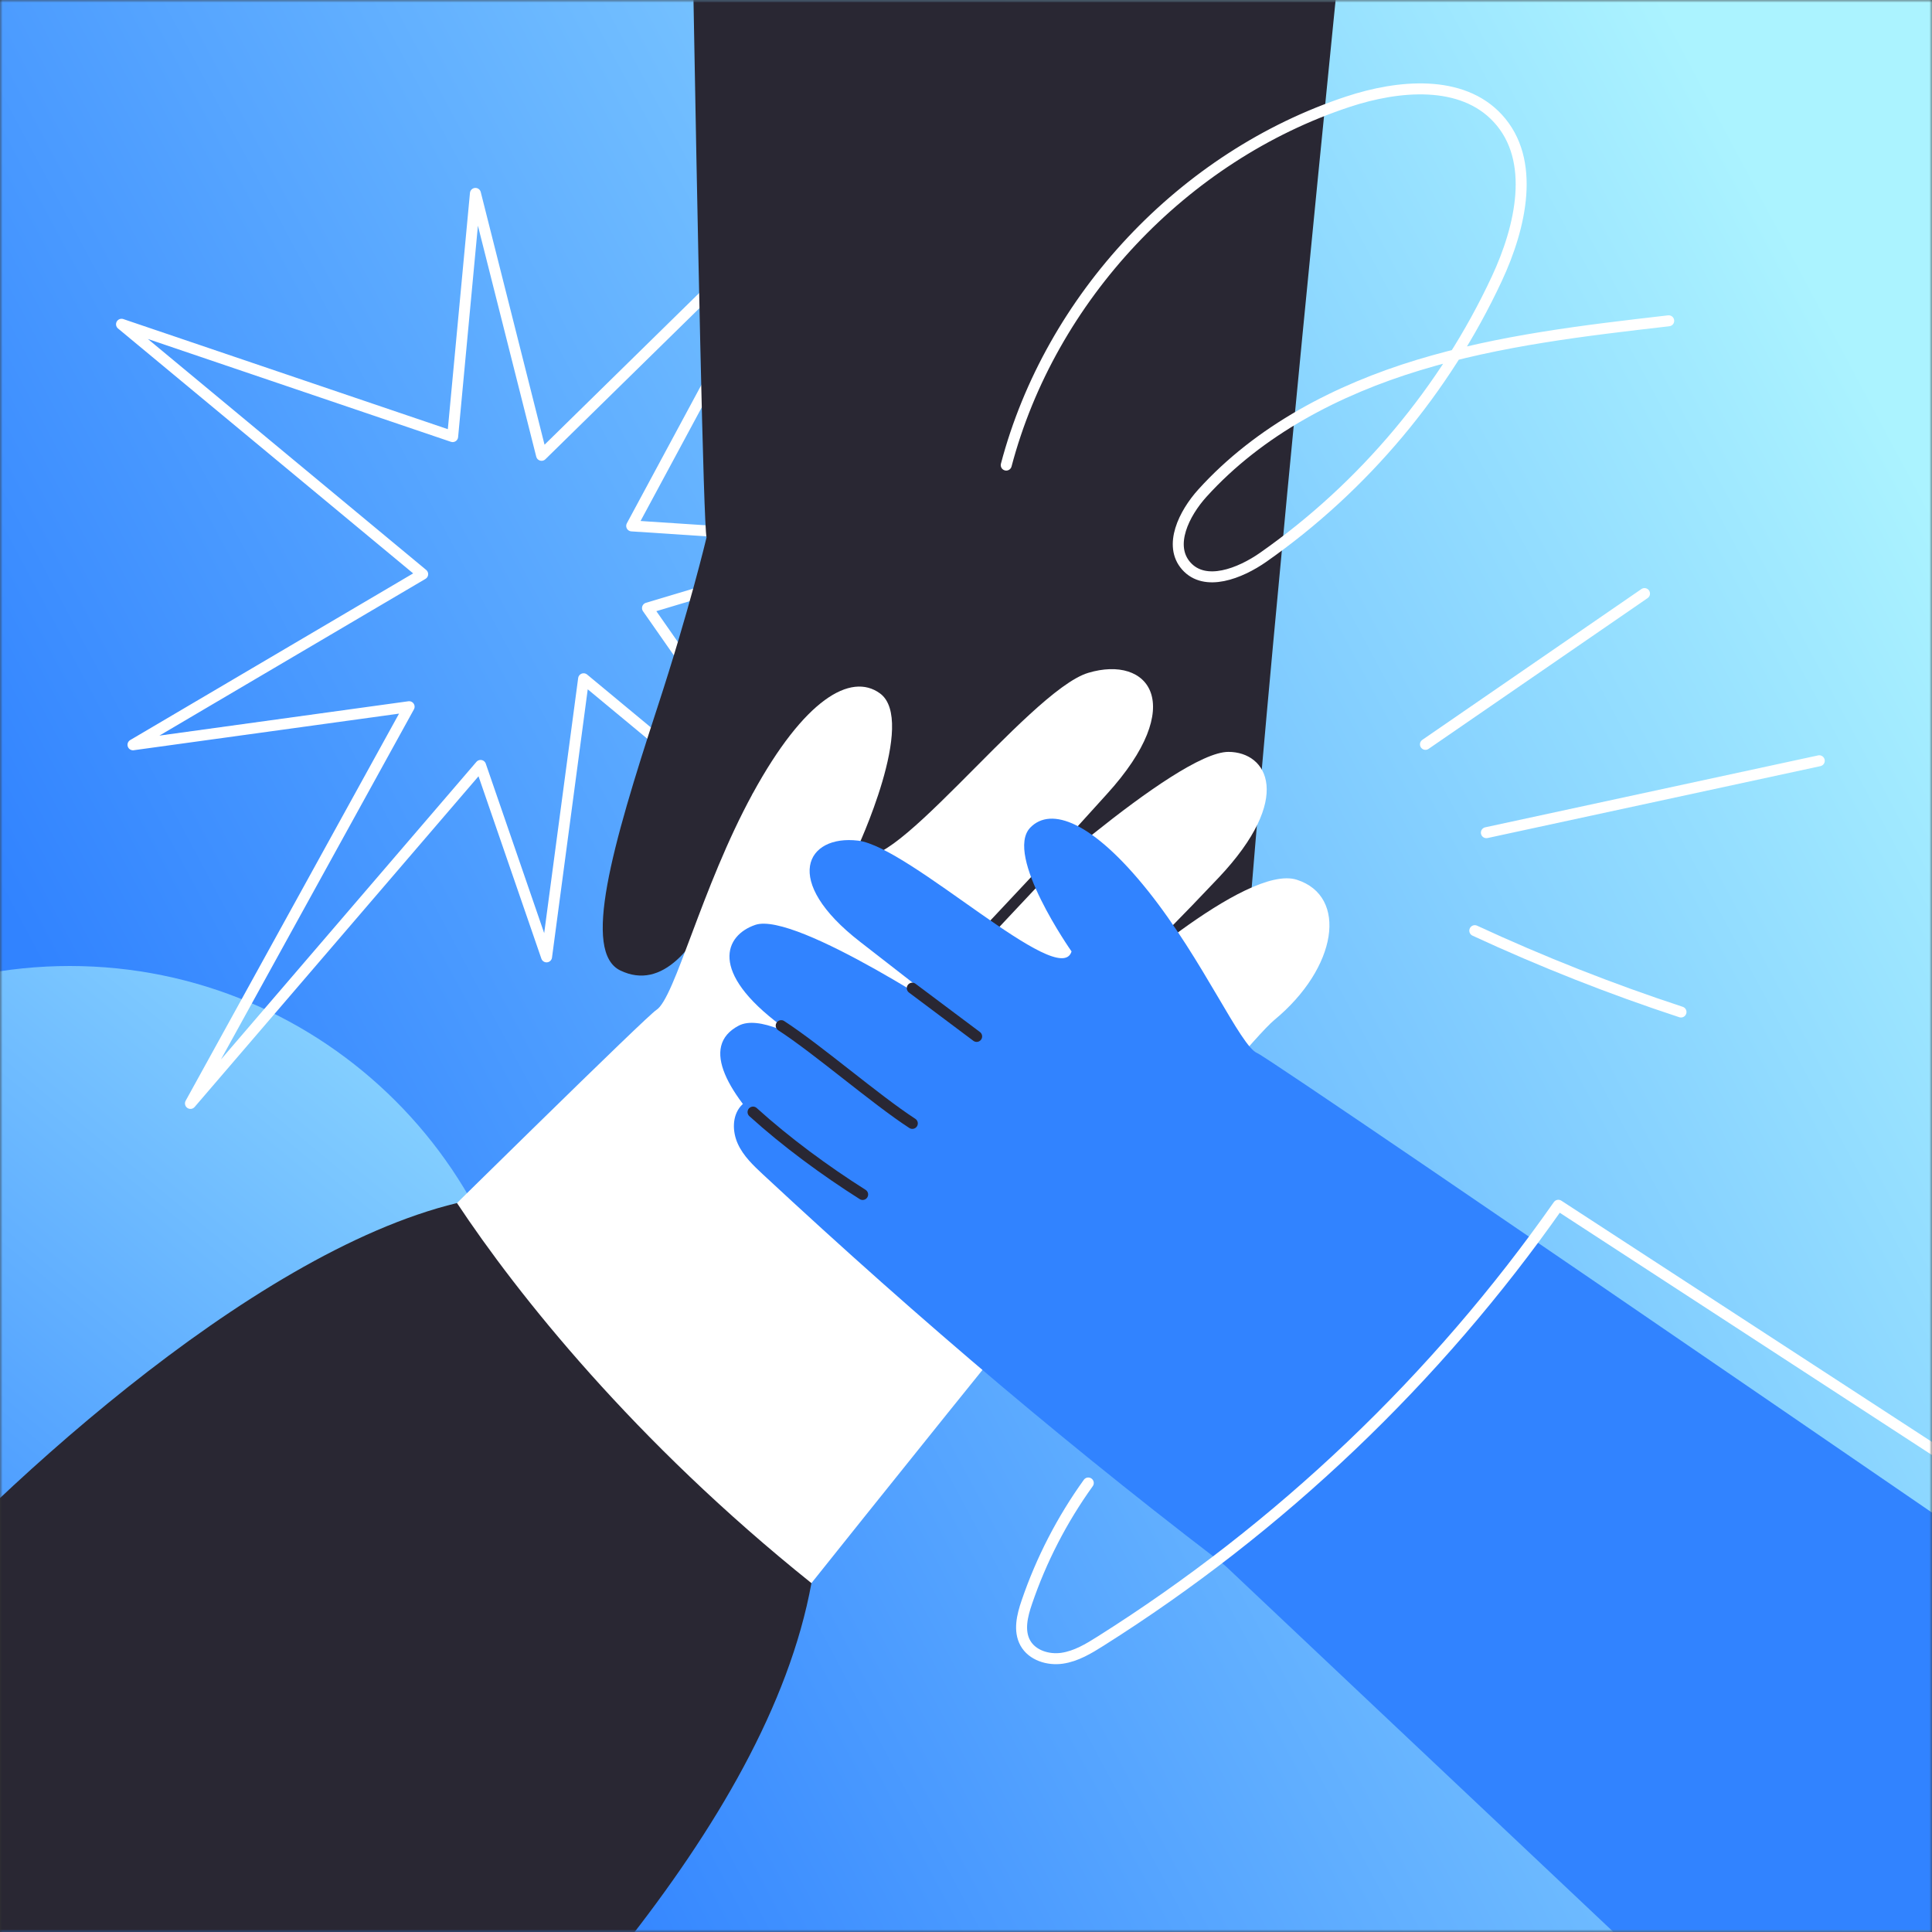
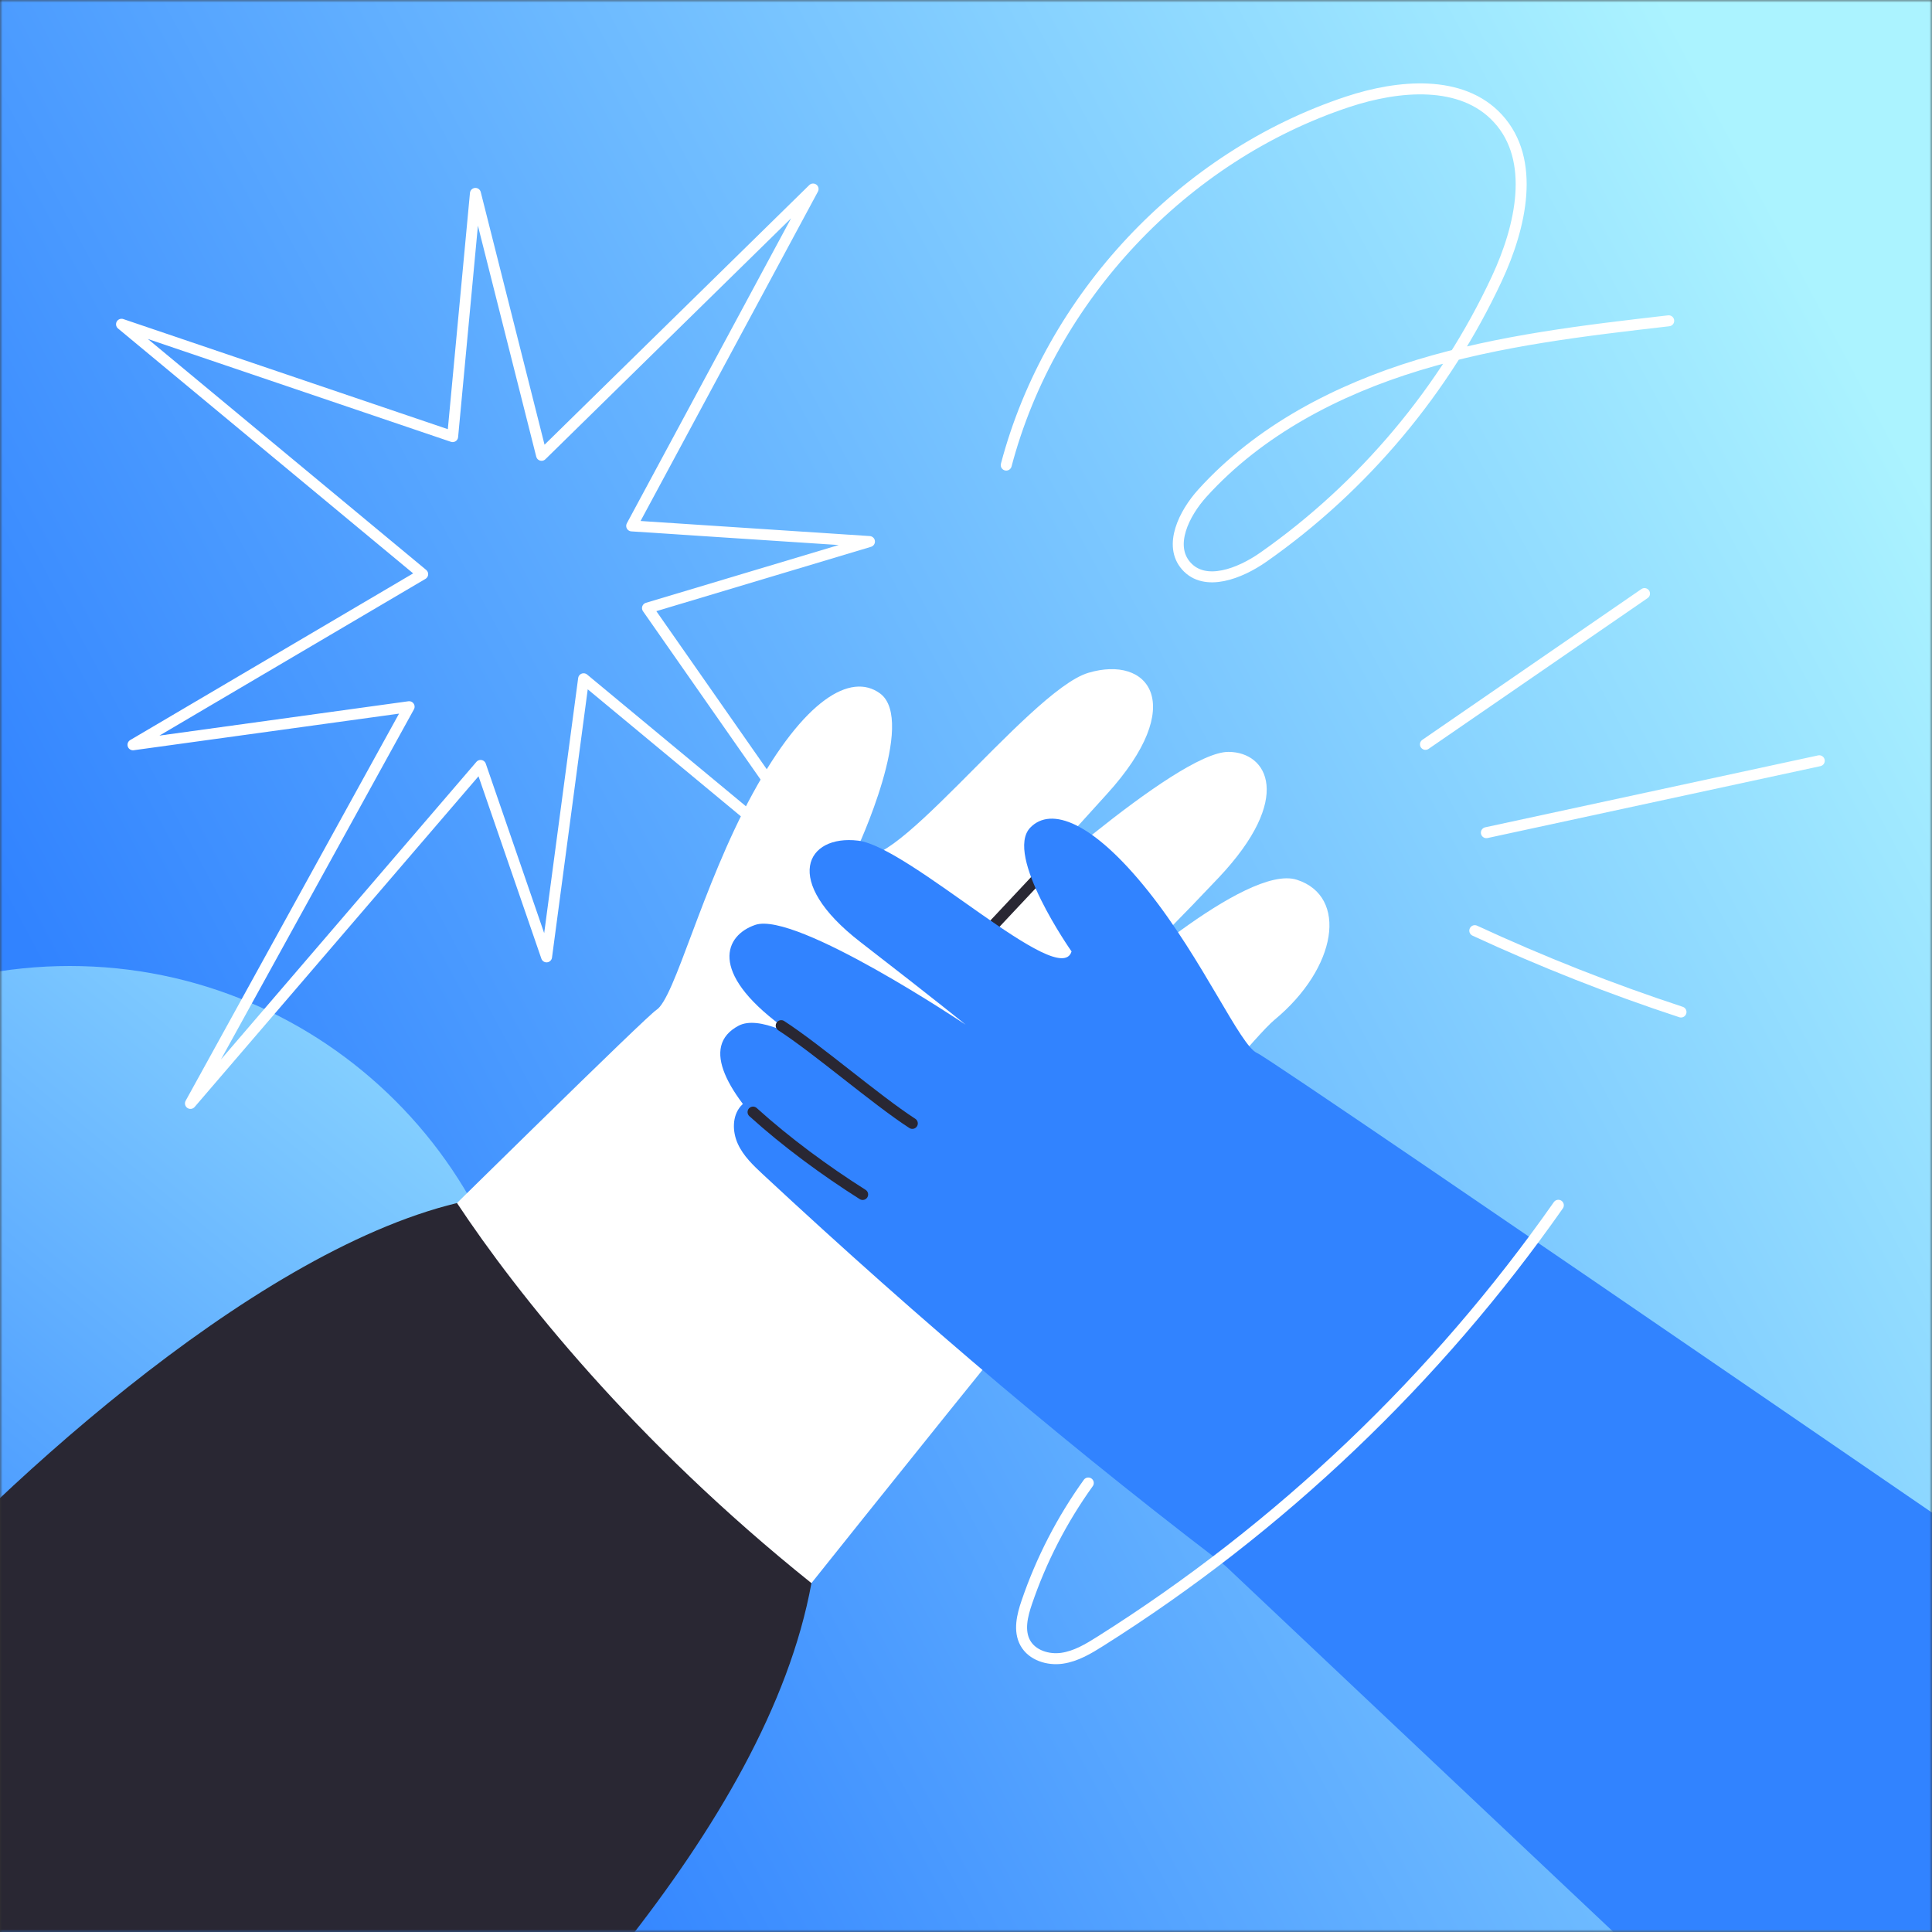
<svg xmlns="http://www.w3.org/2000/svg" width="352" height="352" viewBox="0 0 352 352" fill="none">
  <rect x="0" y="0" width="352" height="352" fill="#333333" stroke="none" />
  <g clip-path="url(#clip0_9926_276)">
    <g clip-path="url(#clip1_9926_276)">
      <mask id="mask0_9926_276" style="mask-type:luminance" maskUnits="userSpaceOnUse" x="0" y="0" width="352" height="352">
        <path d="M352 0H0V352H352V0Z" fill="white" />
      </mask>
      <g mask="url(#mask0_9926_276)">
        <path d="M391.11 0H-39.11V352H391.11V0Z" fill="url(#paint0_linear_9926_276)" />
        <path d="M12.71 343.88C59.069 343.88 96.65 306.299 96.65 259.94C96.65 213.581 59.069 176 12.71 176C-33.649 176 -71.23 213.581 -71.23 259.94C-71.23 306.299 -33.649 343.88 12.71 343.88Z" fill="url(#paint1_linear_9926_276)" />
        <path d="M87.56 139.458L99.58 174.337L106.33 123.667L155.39 164.357L117.97 110.788L158.41 98.668L115.09 95.817L148.14 34.438L98.67 82.957L86.62 35.237L82.47 79.547L22.14 59.078L77.01 104.607L24.23 135.697L74.54 128.757L34.7 201.037L87.56 139.458Z" stroke="white" stroke-width="2" stroke-linecap="round" stroke-linejoin="round" />
        <mask id="mask1_9926_276" style="mask-type:luminance" maskUnits="userSpaceOnUse" x="-40" y="0" width="432" height="352">
          <path d="M391.11 0H-39.11V352H391.11V0Z" fill="white" />
        </mask>
        <g mask="url(#mask1_9926_276)">
-           <path d="M124.42 -115.524C124.42 -115.524 127.61 93.296 128.73 97.906C128.73 97.906 125.62 111.036 119.76 128.936C111.39 154.546 106.07 173.456 113.02 176.816C128.45 184.256 137.13 144.586 137.13 144.586C147.21 141.096 138.58 213.016 145.16 224.866C151.74 236.716 165.34 235.096 166.22 208.956C167.1 182.806 167.64 174.106 167.64 174.106C167.64 174.106 169.45 227.236 178.61 233.736C185.47 238.606 195.6 236.476 195.96 212.906C196.32 189.336 195.53 177.926 195.53 177.926C195.53 177.926 197.96 219.176 208.32 224.316C218.68 229.456 227.77 216.876 225.87 199.336C223.97 181.786 255.88 -122.344 255.88 -122.344" fill="#292733" />
          <path d="M168.08 190.919C168.32 178.109 168.23 182.779 168.46 169.969" stroke="white" stroke-width="2" stroke-linecap="round" stroke-linejoin="round" />
          <path d="M197.36 192.455C196.79 181.075 197.19 181.685 196.62 170.305" stroke="white" stroke-width="2" stroke-linecap="round" stroke-linejoin="round" />
          <path d="M-15.67 317.009C-15.67 317.009 116.16 186.159 119.57 184.019C122.98 181.879 127.75 161.769 137.14 144.579C146.53 127.389 155.01 122.479 160.31 126.319C167.13 131.259 156.07 154.829 156.07 154.829C160.13 162.909 187.27 125.899 198.27 122.589C209.27 119.289 216.58 128.309 201.64 144.709C186.71 161.109 181.89 166.709 181.89 166.709C181.89 166.709 214.29 136.969 223.82 136.989C230.95 137.009 235.76 145.369 222.04 159.899C208.32 174.419 201.09 180.889 201.09 180.889C201.09 180.889 226.96 157.279 236.29 160.289C245.62 163.299 243.7 176.309 232.17 185.839C220.64 195.369 60.13 398.929 60.13 398.929" fill="white" />
          <path d="M194.61 154.07C187.17 161.99 187.37 161.78 179.94 169.7" stroke="#292733" stroke-width="2" stroke-linecap="round" stroke-linejoin="round" />
          <path d="M212.7 171.133C205.62 177.713 204.31 179.583 197.24 186.163" stroke="#292733" stroke-width="2" stroke-linecap="round" stroke-linejoin="round" />
          <path d="M83.26 219.188C45.21 228.387 -2.55 272.977 -24.89 298.577C-29.28 303.607 -33.81 308.887 -35.55 315.337C-38.61 326.677 -32.36 338.337 -25.43 347.827C-15.12 361.947 -2.83 374.507 9.4 386.997C18.53 396.317 27.65 405.637 36.78 414.957C38.76 416.977 40.87 419.077 43.6 419.827C48.85 421.267 53.9 417.277 57.85 413.547C94.34 379.077 139.73 332.888 147.84 288.438C115.54 262.567 94.19 235.687 83.27 219.197L83.26 219.188Z" fill="#292733" />
          <path d="M418.12 320.988C418.12 320.988 232.13 193.118 229.06 191.868C225.99 190.618 219.24 174.948 209.16 162.318C199.07 149.688 191.48 146.898 187.72 150.778C182.88 155.758 195.23 173.348 195.23 173.348C193.08 180.498 165.74 154.278 156.33 153.158C146.92 152.038 142.26 160.418 156.74 171.618C171.22 182.818 175.93 186.688 175.93 186.688C175.93 186.688 145.04 165.968 137.61 168.508C132.04 170.408 129.1 177.028 142.33 186.878C155.55 196.728 162.35 200.958 162.35 200.958C162.35 200.958 141.73 183.108 134.57 186.878C127.41 190.658 132.62 199.418 142.02 208.518C150.89 217.098 342.76 398.028 342.76 398.028" fill="#3183FF" />
-           <path d="M166.21 180.039C173.38 185.419 170.77 183.459 177.94 188.829" stroke="#292733" stroke-width="2" stroke-linecap="round" stroke-linejoin="round" />
          <path d="M142.33 186.867C149.02 191.207 159.53 200.337 166.22 204.677" stroke="#292733" stroke-width="2" stroke-linecap="round" stroke-linejoin="round" />
          <path d="M141.22 201.696C140 199.586 136.57 199.676 134.97 201.516C133.37 203.356 133.42 206.186 134.43 208.406C135.44 210.626 137.26 212.346 139.04 214.006C167.91 240.856 196.15 264.796 227.61 288.566C223.67 276.146 220.49 264.416 212.01 254.516C203.83 244.966 193.77 236.966 186.93 226.416" fill="#3183FF" />
          <path d="M137.2 202.617C143.23 208.077 150.3 213.277 157.17 217.627" stroke="#292733" stroke-width="2" stroke-linecap="round" stroke-linejoin="round" />
-           <path d="M198.28 270.194C193.5 276.844 189.71 284.194 187.07 291.944C186.25 294.344 185.57 297.104 186.8 299.334C188.05 301.594 190.96 302.494 193.51 302.124C196.06 301.754 198.34 300.384 200.52 299.004C233.21 278.394 261.74 251.234 283.92 219.594L377.93 280.784" stroke="white" stroke-width="2" stroke-linecap="round" stroke-linejoin="round" />
+           <path d="M198.28 270.194C193.5 276.844 189.71 284.194 187.07 291.944C186.25 294.344 185.57 297.104 186.8 299.334C188.05 301.594 190.96 302.494 193.51 302.124C196.06 301.754 198.34 300.384 200.52 299.004C233.21 278.394 261.74 251.234 283.92 219.594" stroke="white" stroke-width="2" stroke-linecap="round" stroke-linejoin="round" />
        </g>
        <path d="M183.33 84.738C191.38 54.208 215.6 28.448 245.57 18.538C254.79 15.488 266.33 14.428 272.9 21.568C279.91 29.178 277.09 41.388 272.72 50.768C263.29 71.008 248.45 88.698 230.17 101.518C225.93 104.488 219.55 106.998 216.12 103.108C212.83 99.378 215.73 93.548 219.06 89.858C229.43 78.398 243.67 70.998 258.45 66.508C273.23 62.018 288.68 60.218 304.03 58.448" stroke="white" stroke-width="2" stroke-linecap="round" stroke-linejoin="round" />
        <path d="M259.71 135.618C273.01 126.458 286.31 117.298 299.62 108.148" stroke="white" stroke-width="2" stroke-linecap="round" stroke-linejoin="round" />
        <path d="M270.81 151.709C291.03 147.339 311.24 142.979 331.46 138.609" stroke="white" stroke-width="2" stroke-linecap="round" stroke-linejoin="round" />
        <path d="M268.7 169.562C280.92 175.222 293.48 180.183 306.27 184.383" stroke="white" stroke-width="2" stroke-linecap="round" stroke-linejoin="round" />
      </g>
    </g>
  </g>
  <defs>
    <linearGradient id="paint0_linear_9926_276" x1="44.08" y1="246.3" x2="348.16" y2="84.26" gradientUnits="userSpaceOnUse">
      <stop stop-color="#3183FF" />
      <stop offset="1" stop-color="#ABF3FF" />
    </linearGradient>
    <linearGradient id="paint1_linear_9926_276" x1="-37.03" y1="319.74" x2="117.12" y2="134.42" gradientUnits="userSpaceOnUse">
      <stop stop-color="#3183FF" />
      <stop offset="1" stop-color="#ABF3FF" />
    </linearGradient>
    <clipPath id="clip0_9926_276">
      <rect width="352" height="352" fill="white" />
    </clipPath>
    <clipPath id="clip1_9926_276">
      <rect width="352" height="352" fill="white" />
    </clipPath>
  </defs>
</svg>